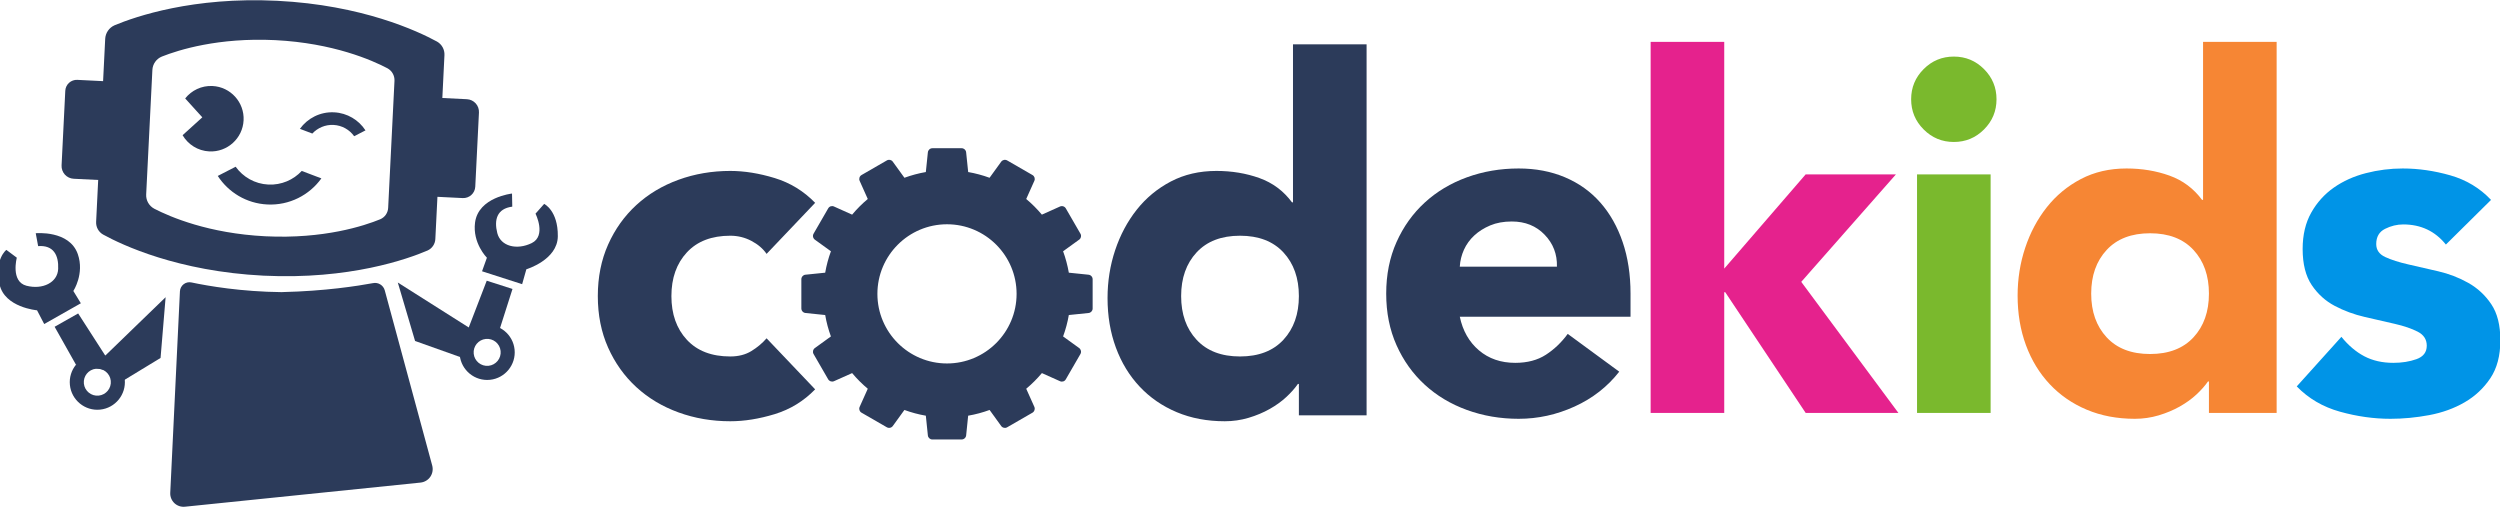
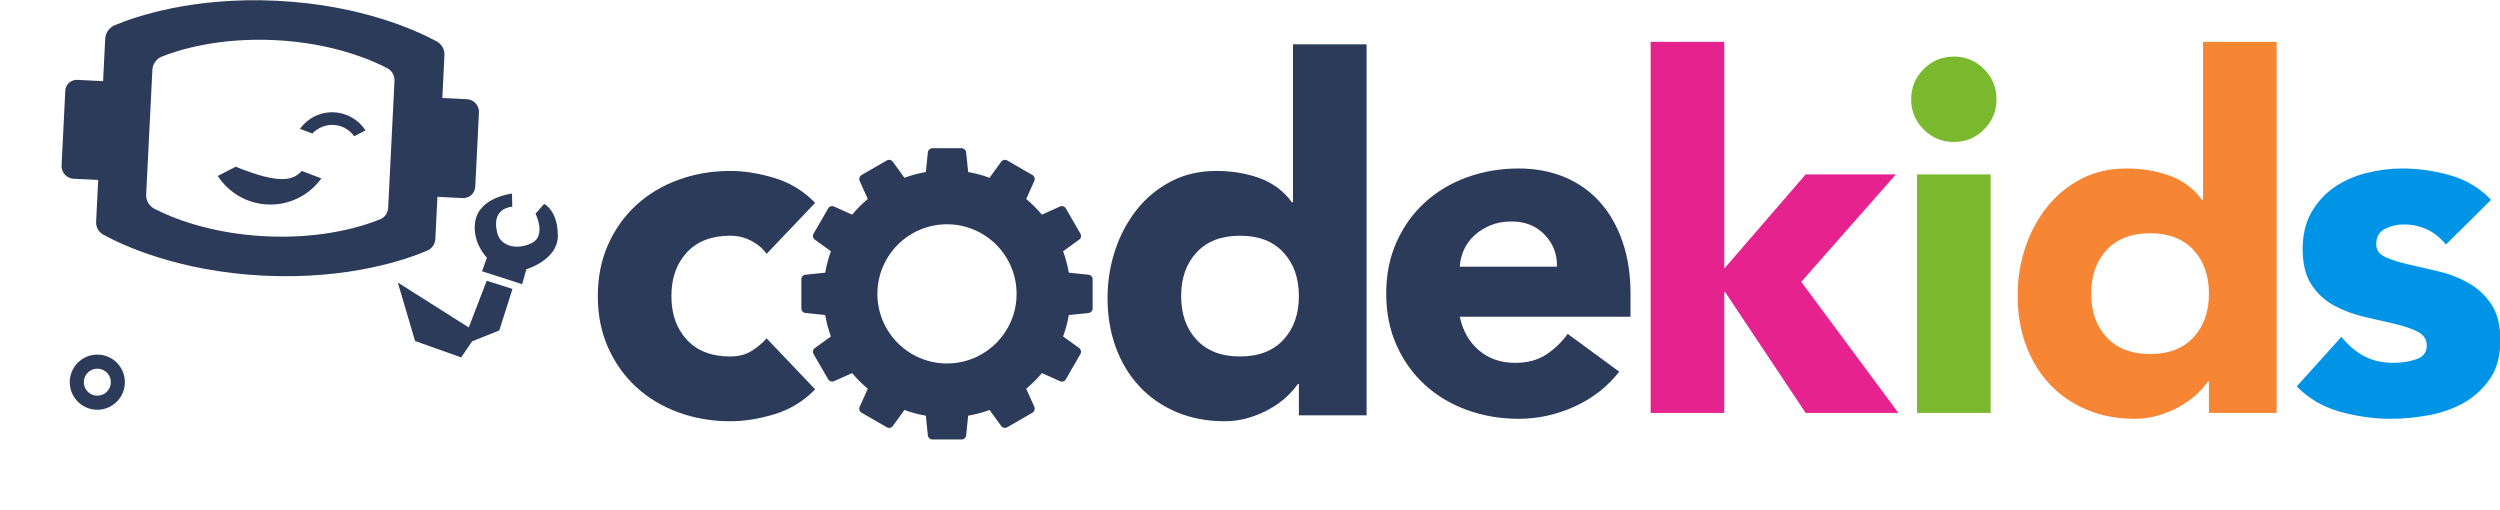
<svg xmlns="http://www.w3.org/2000/svg" width="100%" height="100%" viewBox="0 0 1020 208" version="1.1" xml:space="preserve" style="fill-rule:evenodd;clip-rule:evenodd;stroke-linejoin:round;stroke-miterlimit:2;">
  <g transform="matrix(1,0,0,1,-772.889,-1876.09)">
    <g transform="matrix(0.517,0,0,0.346,692.815,1466.27)">
      <path d="M759.846,1483.83C757.006,1477.65 753.006,1472.54 747.843,1468.49C742.681,1464.44 737.132,1462.41 731.195,1462.41C716.483,1462.41 705.062,1468.97 696.931,1482.09C688.801,1495.21 684.736,1512.38 684.736,1533.6C684.736,1554.82 688.801,1571.99 696.931,1585.11C705.062,1598.23 716.483,1604.79 731.195,1604.79C737.648,1604.79 743.197,1602.67 747.843,1598.42C752.489,1594.18 756.49,1589.16 759.846,1583.38L798.175,1643.57C789.141,1657.46 778.494,1667.2 766.234,1672.8C753.974,1678.39 742.294,1681.19 731.195,1681.19C716.741,1681.19 703.126,1677.72 690.35,1670.77C677.573,1663.83 666.475,1653.89 657.054,1640.96C647.633,1628.04 640.212,1612.51 634.792,1594.37C629.371,1576.24 626.661,1555.98 626.661,1533.6C626.661,1511.22 629.371,1490.96 634.792,1472.83C640.212,1454.69 647.633,1439.16 657.054,1426.24C666.475,1413.31 677.573,1403.38 690.35,1396.43C703.126,1389.49 716.741,1386.01 731.195,1386.01C742.294,1386.01 753.974,1388.81 766.234,1394.41C778.494,1400 789.141,1409.74 798.175,1423.63L759.846,1483.83Z" style="fill:rgb(44,59,90);fill-rule:nonzero;" />
      <path d="M1233.35,1674.24L1179.92,1674.24L1179.92,1637.2L1179.14,1637.2C1176.82,1642.22 1173.79,1647.33 1170.05,1652.54C1166.3,1657.75 1161.91,1662.47 1156.88,1666.72C1151.85,1670.96 1146.3,1674.43 1140.23,1677.14C1134.17,1679.84 1127.91,1681.19 1121.46,1681.19C1107.52,1681.19 1094.87,1677.62 1083.52,1670.48C1072.16,1663.34 1062.41,1653.31 1054.28,1640.38C1046.15,1627.46 1039.89,1612.12 1035.51,1594.37C1031.12,1576.62 1028.92,1557.14 1028.92,1535.92C1028.92,1516.24 1030.92,1497.43 1034.92,1479.49C1038.93,1461.54 1044.61,1445.63 1051.96,1431.74C1059.32,1417.85 1068.29,1406.75 1078.87,1398.46C1089.45,1390.16 1101.45,1386.01 1114.88,1386.01C1127.01,1386.01 1138.3,1388.81 1148.75,1394.41C1159.2,1400 1167.79,1409.55 1174.5,1423.06L1175.27,1423.06L1175.27,1236.69L1233.35,1236.69L1233.35,1674.24ZM1179.92,1533.6C1179.92,1512.38 1175.85,1495.21 1167.72,1482.09C1159.59,1468.97 1148.17,1462.41 1133.46,1462.41C1118.75,1462.41 1107.33,1468.97 1099.19,1482.09C1091.06,1495.21 1087,1512.38 1087,1533.6C1087,1554.82 1091.06,1571.99 1099.19,1585.11C1107.33,1598.23 1118.75,1604.79 1133.46,1604.79C1148.17,1604.79 1159.59,1598.23 1167.72,1585.11C1175.85,1571.99 1179.92,1554.82 1179.92,1533.6Z" style="fill:rgb(44,59,90);fill-rule:nonzero;" />
      <g transform="matrix(1,0,0,1,-15.487,-2.894)">
        <path d="M1448.22,1625.63C1438.93,1643.38 1427.19,1657.07 1412.99,1666.72C1398.8,1676.37 1384.08,1681.19 1368.85,1681.19C1354.4,1681.19 1340.79,1677.72 1328.01,1670.77C1315.23,1663.83 1304.13,1653.89 1294.71,1640.96C1285.29,1628.04 1277.87,1612.51 1272.45,1594.37C1267.03,1576.24 1264.32,1555.98 1264.32,1533.6C1264.32,1511.22 1267.03,1490.96 1272.45,1472.83C1277.87,1454.69 1285.29,1439.16 1294.71,1426.24C1304.13,1413.31 1315.23,1403.38 1328.01,1396.43C1340.79,1389.49 1354.4,1386.01 1368.85,1386.01C1382.28,1386.01 1394.47,1389.49 1405.44,1396.43C1416.41,1403.38 1425.7,1413.31 1433.32,1426.24C1440.93,1439.16 1446.8,1454.69 1450.93,1472.83C1455.06,1490.96 1457.13,1511.22 1457.13,1533.6L1457.13,1560.8L1322.39,1560.8C1324.72,1577.39 1329.75,1590.61 1337.49,1600.45C1345.24,1610.29 1354.79,1615.21 1366.14,1615.21C1375.69,1615.21 1383.76,1612.03 1390.34,1605.66C1396.92,1599.29 1402.67,1591.09 1407.57,1581.06L1448.22,1625.63ZM1399.05,1501.77C1399.31,1487.11 1396.09,1474.57 1389.37,1464.15C1382.66,1453.73 1374.02,1448.52 1363.43,1448.52C1356.98,1448.52 1351.3,1450.07 1346.4,1453.15C1341.5,1456.24 1337.3,1460.19 1333.82,1465.02C1330.33,1469.84 1327.62,1475.43 1325.68,1481.8C1323.75,1488.17 1322.65,1494.82 1322.39,1501.77L1399.05,1501.77Z" style="fill:rgb(44,59,90);fill-rule:nonzero;" />
      </g>
      <g transform="matrix(1,0,0,1,-25.166,-2.894)">
        <path d="M1482.68,1236.69L1540.76,1236.69L1540.76,1504.08L1605.02,1392.96L1676.26,1392.96L1601.54,1519.71L1678.2,1674.24L1605.02,1674.24L1541.53,1531.87L1540.76,1531.87L1540.76,1674.24L1482.68,1674.24L1482.68,1236.69Z" style="fill:rgb(229,34,141);fill-rule:nonzero;" />
      </g>
      <g transform="matrix(1,0,0,1,-21.294,-2.894)">
        <path d="M1689.04,1392.96L1747.11,1392.96L1747.11,1674.24L1689.04,1674.24L1689.04,1392.96ZM1684.39,1304.41C1684.39,1290.52 1687.68,1278.65 1694.27,1268.81C1700.85,1258.97 1708.78,1254.06 1718.08,1254.06C1727.37,1254.06 1735.31,1258.97 1741.89,1268.81C1748.47,1278.65 1751.76,1290.52 1751.76,1304.41C1751.76,1318.3 1748.47,1330.16 1741.89,1340C1735.31,1349.84 1727.37,1354.76 1718.08,1354.76C1708.78,1354.76 1700.85,1349.84 1694.27,1340C1687.68,1330.16 1684.39,1318.3 1684.39,1304.41Z" style="fill:rgb(122,185,45);fill-rule:nonzero;" />
      </g>
      <g transform="matrix(1,0,0,1,-25.166,-2.894)">
        <path d="M1976.7,1674.24L1923.27,1674.24L1923.27,1637.2L1922.5,1637.2C1920.18,1642.22 1917.14,1647.33 1913.4,1652.54C1909.66,1657.75 1905.27,1662.47 1900.24,1666.72C1895.2,1670.96 1889.65,1674.43 1883.59,1677.14C1877.52,1679.84 1871.26,1681.19 1864.81,1681.19C1850.87,1681.19 1838.23,1677.62 1826.87,1670.48C1815.51,1663.34 1805.77,1653.31 1797.64,1640.38C1789.51,1627.46 1783.25,1612.12 1778.86,1594.37C1774.47,1576.62 1772.28,1557.14 1772.28,1535.92C1772.28,1516.24 1774.28,1497.43 1778.28,1479.49C1782.28,1461.54 1787.96,1445.63 1795.32,1431.74C1802.67,1417.85 1811.64,1406.75 1822.22,1398.46C1832.81,1390.16 1844.81,1386.01 1858.23,1386.01C1870.36,1386.01 1881.65,1388.81 1892.11,1394.41C1902.56,1400 1911.14,1409.55 1917.85,1423.06L1918.63,1423.06L1918.63,1236.69L1976.7,1236.69L1976.7,1674.24ZM1923.27,1533.6C1923.27,1512.38 1919.21,1495.21 1911.08,1482.09C1902.95,1468.97 1891.53,1462.41 1876.81,1462.41C1862.1,1462.41 1850.68,1468.97 1842.55,1482.09C1834.42,1495.21 1830.35,1512.38 1830.35,1533.6C1830.35,1554.82 1834.42,1571.99 1842.55,1585.11C1850.68,1598.23 1862.1,1604.79 1876.81,1604.79C1891.53,1604.79 1902.95,1598.23 1911.08,1585.11C1919.21,1571.99 1923.27,1554.82 1923.27,1533.6Z" style="fill:rgb(246,134,52);fill-rule:nonzero;" />
      </g>
      <g transform="matrix(1,0,0,1,-34.845,-2.894)">
        <path d="M2119.95,1475.72C2111.43,1459.9 2100.21,1451.99 2086.27,1451.99C2081.37,1451.99 2076.59,1453.73 2071.94,1457.2C2067.3,1460.68 2064.97,1466.66 2064.97,1475.14C2064.97,1482.09 2067.36,1487.2 2072.14,1490.48C2076.91,1493.76 2082.98,1496.66 2090.33,1499.16C2097.69,1501.67 2105.56,1504.37 2113.95,1507.27C2122.34,1510.16 2130.21,1514.69 2137.57,1520.87C2144.92,1527.04 2150.99,1535.43 2155.76,1546.05C2160.54,1556.65 2162.93,1570.84 2162.93,1588.58C2162.93,1606.72 2160.28,1621.67 2154.99,1633.44C2149.7,1645.21 2142.92,1654.66 2134.66,1661.8C2126.41,1668.94 2117.11,1673.95 2106.79,1676.85C2096.46,1679.74 2086.27,1681.19 2076.2,1681.19C2063.04,1681.19 2049.75,1678.39 2036.33,1672.8C2022.9,1667.2 2011.55,1657.27 2002.25,1642.99L2037.49,1584.53C2042.91,1594.57 2048.91,1602.18 2055.49,1607.39C2062.07,1612.6 2069.75,1615.21 2078.53,1615.21C2085.24,1615.21 2091.3,1613.76 2096.72,1610.87C2102.14,1607.97 2104.85,1602.67 2104.85,1594.95C2104.85,1587.62 2102.47,1582.12 2097.69,1578.46C2092.91,1574.79 2086.85,1571.7 2079.49,1569.19C2072.14,1566.69 2064.26,1563.99 2055.88,1561.09C2047.49,1558.2 2039.62,1553.86 2032.26,1548.07C2024.9,1542.28 2018.84,1534.08 2014.06,1523.47C2009.29,1512.86 2006.9,1498.68 2006.9,1480.93C2006.9,1464.34 2009.16,1450.07 2013.68,1438.1C2018.19,1426.14 2024.13,1416.3 2031.49,1408.59C2038.84,1400.87 2047.29,1395.18 2056.84,1391.51C2066.39,1387.85 2076.07,1386.01 2085.88,1386.01C2098.27,1386.01 2110.79,1388.71 2123.44,1394.12C2136.08,1399.52 2146.8,1409.16 2155.57,1423.06L2119.95,1475.72Z" style="fill:rgb(0,148,231);fill-rule:nonzero;" />
      </g>
    </g>
    <g transform="matrix(1.464,-0.15,0.15,1.464,-214.828,-1323.07)">
-       <path d="M459.819,2316.85L449.125,2321.54L447.541,2317.55C447.541,2317.55 438.679,2315.87 437.933,2309.36C437.12,2302.26 440.781,2300.02 440.781,2300.02L443.447,2302.47C443.447,2302.47 441.005,2308.88 445.321,2310.48C449.638,2312.07 453.985,2310.5 454.536,2306.74C455.086,2302.99 453.949,2299.99 449.655,2299.88L449.356,2296.26C449.356,2296.26 458.728,2296.31 460.368,2303.2C461.707,2308.82 458.097,2313.25 458.097,2313.25L459.819,2316.85Z" style="fill:rgb(44,59,90);" />
-     </g>
+       </g>
    <g transform="matrix(-1.464,0.15,0.15,1.464,1295.21,-1474.07)">
      <path d="M459.819,2316.85L449.125,2321.54L447.541,2317.55C447.541,2317.55 438.679,2315.87 437.933,2309.36C437.12,2302.26 440.781,2300.02 440.781,2300.02L443.447,2302.47C443.447,2302.47 441.005,2308.88 445.321,2310.48C449.638,2312.07 453.985,2310.5 454.536,2306.74C455.086,2302.99 453.949,2299.99 449.655,2299.88L449.356,2296.26C449.356,2296.26 458.728,2296.31 460.368,2303.2C461.707,2308.82 458.097,2313.25 458.097,2313.25L459.819,2316.85Z" style="fill:rgb(44,59,90);" />
    </g>
    <g transform="matrix(1.557,-0.16,0.16,1.557,-280.091,-1541.23)">
      <path d="M461.088,2335.15C465.054,2335.15 468.274,2338.37 468.274,2342.34C468.274,2346.3 465.054,2349.53 461.088,2349.53C457.122,2349.53 453.902,2346.3 453.902,2342.34C453.902,2338.37 457.122,2335.15 461.088,2335.15ZM461.088,2338.82C459.143,2338.82 457.563,2340.39 457.563,2342.34C457.563,2344.28 459.143,2345.86 461.088,2345.86C463.033,2345.86 464.612,2344.28 464.612,2342.34C464.612,2340.39 463.033,2338.82 461.088,2338.82Z" style="fill:rgb(44,59,90);" />
    </g>
    <g transform="matrix(-1.557,0.16,0.16,1.557,1314.79,-1700.94)">
-       <path d="M461.088,2335.15C465.054,2335.15 468.274,2338.37 468.274,2342.34C468.274,2346.3 465.054,2349.53 461.088,2349.53C457.122,2349.53 453.902,2346.3 453.902,2342.34C453.902,2338.37 457.122,2335.15 461.088,2335.15ZM461.088,2338.82C459.143,2338.82 457.563,2340.39 457.563,2342.34C457.563,2344.28 459.143,2345.86 461.088,2345.86C463.033,2345.86 464.612,2344.28 464.612,2342.34C464.612,2340.39 463.033,2338.82 461.088,2338.82Z" style="fill:rgb(44,59,90);" />
-     </g>
+       </g>
    <g transform="matrix(1.464,-0.15,0.15,1.464,-214.828,-1323.07)">
-       <path d="M456.737,2333.65L451.921,2322.59L458.79,2319.58L465.077,2331.97L483.371,2317.57L480.259,2334.18L468.013,2340.01L464.533,2335.89L456.737,2333.65Z" style="fill:rgb(44,59,90);" />
-     </g>
+       </g>
    <g transform="matrix(-1.464,0.15,0.15,1.464,1295.21,-1474.07)">
      <path d="M456.737,2333.65L451.921,2322.59L458.79,2319.58L465.077,2331.97L483.371,2317.57L480.259,2334.18L468.013,2340.01L464.533,2335.89L456.737,2333.65Z" style="fill:rgb(44,59,90);" />
    </g>
    <g transform="matrix(1.464,-0.15,0.15,1.464,-214.828,-1323.07)">
-       <path d="M552.139,2371.53C552.317,2372.62 552.008,2373.74 551.294,2374.58C550.58,2375.42 549.532,2375.9 548.429,2375.9C535.167,2375.9 495.862,2375.9 482.773,2375.9C481.696,2375.9 480.674,2375.43 479.972,2374.62C479.27,2373.8 478.959,2372.72 479.12,2371.65C480.908,2359.83 485.917,2326.71 487.483,2316.35C487.601,2315.58 488.06,2314.89 488.734,2314.48C489.409,2314.07 490.23,2313.99 490.974,2314.25C495.415,2315.68 504.416,2318.2 515.585,2319.46C515.638,2319.47 515.693,2319.46 515.747,2319.46C527.422,2320.39 536.659,2319.9 540.956,2319.55C542.428,2319.4 543.763,2320.42 544.002,2321.88C545.465,2330.8 550.302,2360.33 552.139,2371.53Z" style="fill:rgb(44,59,90);" />
-     </g>
+       </g>
    <g transform="matrix(1.47,0.073,-0.073,1.47,291.391,-1452.87)">
      <path d="M468.586,2291.28L461.783,2291.28C460.846,2291.28 459.947,2290.91 459.285,2290.25C458.622,2289.58 458.25,2288.68 458.25,2287.75L458.25,2267.03C458.25,2266.19 458.585,2265.38 459.181,2264.78C459.778,2264.19 460.587,2263.85 461.43,2263.85L468.586,2263.85L468.586,2252.11C468.586,2250.47 469.513,2248.97 470.982,2248.23C476.685,2245.51 492.33,2239.22 515.614,2239.21C515.648,2239.21 515.683,2239.21 515.717,2239.21C539.224,2239.22 554.945,2245.63 560.507,2248.31C561.877,2249.01 562.739,2250.41 562.739,2251.95C562.745,2256.05 562.745,2263.85 562.745,2263.85L569.564,2263.85C570.497,2263.85 571.392,2264.22 572.051,2264.88C572.711,2265.54 573.081,2266.44 573.081,2267.37C573.081,2272.69 573.081,2282.73 573.081,2287.95C573.081,2289.79 571.589,2291.28 569.747,2291.28C566.726,2291.28 562.745,2291.28 562.745,2291.28L562.745,2303.01C562.745,2304.39 561.975,2305.65 560.749,2306.28C555.406,2308.89 539.57,2315.48 515.717,2315.5C515.683,2315.5 515.648,2315.5 515.614,2315.5C491.914,2315.48 476.128,2308.97 470.689,2306.32C469.402,2305.67 468.592,2304.34 468.592,2302.9C468.586,2298.93 468.586,2291.28 468.586,2291.28ZM482.072,2294.63C482.072,2296.28 483.024,2297.77 484.514,2298.47C489.091,2300.55 499.925,2304.56 515.629,2304.57L515.703,2304.57C531.883,2304.56 542.894,2300.31 547.215,2298.28C548.462,2297.68 549.254,2296.41 549.254,2295.03C549.259,2288.08 549.259,2266.8 549.259,2259.76C549.259,2258.32 548.435,2257.01 547.139,2256.38C542.763,2254.35 531.787,2250.15 515.703,2250.13L515.629,2250.13C499.917,2250.15 489.08,2254.16 484.509,2256.24C483.025,2256.94 482.078,2258.43 482.078,2260.07C482.072,2267.28 482.072,2287.41 482.072,2294.63Z" style="fill:rgb(44,59,90);" />
    </g>
    <g transform="matrix(0.607,0.03,-0.03,0.607,591.249,512.818)">
-       <path d="M536.674,2285.56C540.661,2279.97 547.199,2276.32 554.581,2276.32C566.713,2276.32 576.563,2286.17 576.563,2298.3C576.563,2310.43 566.713,2320.28 554.581,2320.28C546.87,2320.28 540.081,2316.3 536.157,2310.29L548.782,2297.66L536.674,2285.56Z" style="fill:rgb(44,59,90);" />
-     </g>
+       </g>
    <g transform="matrix(0.736,0.036,-0.036,0.736,582.98,226.581)">
      <path d="M536.114,2286.38C540.032,2280.33 546.842,2276.32 554.581,2276.32C561.923,2276.32 568.429,2279.93 572.422,2285.46L566.322,2288.99C563.575,2285.53 559.335,2283.31 554.581,2283.31C549.982,2283.31 545.864,2285.39 543.113,2288.65L536.114,2286.38Z" style="fill:rgb(44,59,90);" />
    </g>
    <g transform="matrix(-1.163,-0.057,0.057,-1.163,1397.19,4638.49)">
-       <path d="M536.114,2286.38C540.032,2280.33 546.842,2276.32 554.581,2276.32C561.923,2276.32 568.429,2279.93 572.422,2285.46L566.322,2288.99C563.575,2285.53 559.335,2283.31 554.581,2283.31C549.982,2283.31 545.864,2285.39 543.113,2288.65L536.114,2286.38Z" style="fill:rgb(44,59,90);" />
+       <path d="M536.114,2286.38C540.032,2280.33 546.842,2276.32 554.581,2276.32C561.923,2276.32 568.429,2279.93 572.422,2285.46L566.322,2288.99C549.982,2283.31 545.864,2285.39 543.113,2288.65L536.114,2286.38Z" style="fill:rgb(44,59,90);" />
    </g>
    <g transform="matrix(0.963,0,0,0.963,92.621,326.622)">
      <path d="M1056.02,1742.47L1047.67,1741.61C1046.68,1741.51 1045.92,1740.67 1045.92,1739.68L1045.92,1727.29C1045.92,1726.31 1046.66,1725.49 1047.63,1725.39L1056.02,1724.53C1056.56,1721.4 1057.38,1718.37 1058.45,1715.46L1051.65,1710.55C1050.84,1709.96 1050.6,1708.86 1051.1,1708L1057.3,1697.27C1057.79,1696.42 1058.83,1696.08 1059.72,1696.48L1067.43,1699.94C1069.44,1697.54 1071.66,1695.32 1074.06,1693.31L1070.62,1685.63C1070.22,1684.72 1070.56,1683.65 1071.43,1683.15L1082.16,1676.96C1083,1676.47 1084.08,1676.7 1084.65,1677.49L1089.59,1684.32C1092.5,1683.25 1095.53,1682.44 1098.66,1681.89L1099.52,1673.54C1099.62,1672.55 1100.45,1671.8 1101.45,1671.8L1113.84,1671.8C1114.82,1671.8 1115.63,1672.54 1115.73,1673.51L1116.6,1681.89C1119.72,1682.44 1122.75,1683.25 1125.66,1684.32L1130.58,1677.52C1131.16,1676.71 1132.27,1676.48 1133.13,1676.98L1143.86,1683.17C1144.7,1683.66 1145.04,1684.71 1144.64,1685.6L1141.19,1693.31C1143.59,1695.32 1145.81,1697.54 1147.82,1699.94L1155.49,1696.5C1156.4,1696.09 1157.48,1696.44 1157.97,1697.3L1164.17,1708.03C1164.66,1708.88 1164.43,1709.95 1163.64,1710.52L1156.81,1715.46C1157.88,1718.37 1158.69,1721.4 1159.24,1724.53L1167.58,1725.39C1168.58,1725.49 1169.33,1726.33 1169.33,1727.32L1169.33,1739.72C1169.33,1740.69 1168.59,1741.51 1167.62,1741.61L1159.24,1742.47C1158.7,1745.6 1157.88,1748.63 1156.81,1751.54L1163.61,1756.45C1164.41,1757.04 1164.65,1758.14 1164.15,1759L1157.95,1769.73C1157.47,1770.58 1156.42,1770.92 1155.53,1770.52L1147.83,1767.07C1145.82,1769.47 1143.6,1771.69 1141.19,1773.7L1144.63,1781.37C1145.04,1782.28 1144.69,1783.35 1143.83,1783.85L1133.1,1790.04C1132.25,1790.53 1131.17,1790.3 1130.6,1789.51L1125.67,1782.69C1122.76,1783.76 1119.72,1784.58 1116.59,1785.12L1115.74,1793.46C1115.64,1794.45 1114.8,1795.2 1113.8,1795.2L1101.41,1795.2C1100.44,1795.2 1099.62,1794.46 1099.52,1793.49L1098.66,1785.12C1095.53,1784.58 1092.5,1783.76 1089.58,1782.69L1084.67,1789.48C1084.09,1790.29 1082.99,1790.52 1082.12,1790.02L1071.39,1783.83C1070.55,1783.34 1070.21,1782.29 1070.61,1781.4L1074.06,1773.7C1071.66,1771.69 1069.43,1769.47 1067.43,1767.07L1059.76,1770.5C1058.85,1770.91 1057.78,1770.56 1057.28,1769.7L1051.08,1758.97C1050.6,1758.12 1050.83,1757.05 1051.62,1756.48L1058.44,1751.54C1057.37,1748.63 1056.56,1745.6 1056.02,1742.47ZM1107.63,1704.02C1091.36,1704.02 1078.14,1717.23 1078.14,1733.51C1078.14,1749.78 1091.36,1762.99 1107.63,1762.99C1123.9,1762.99 1137.11,1749.78 1137.11,1733.51C1137.11,1717.23 1123.9,1704.02 1107.63,1704.02Z" style="fill:rgb(44,59,90);" />
    </g>
  </g>
</svg>